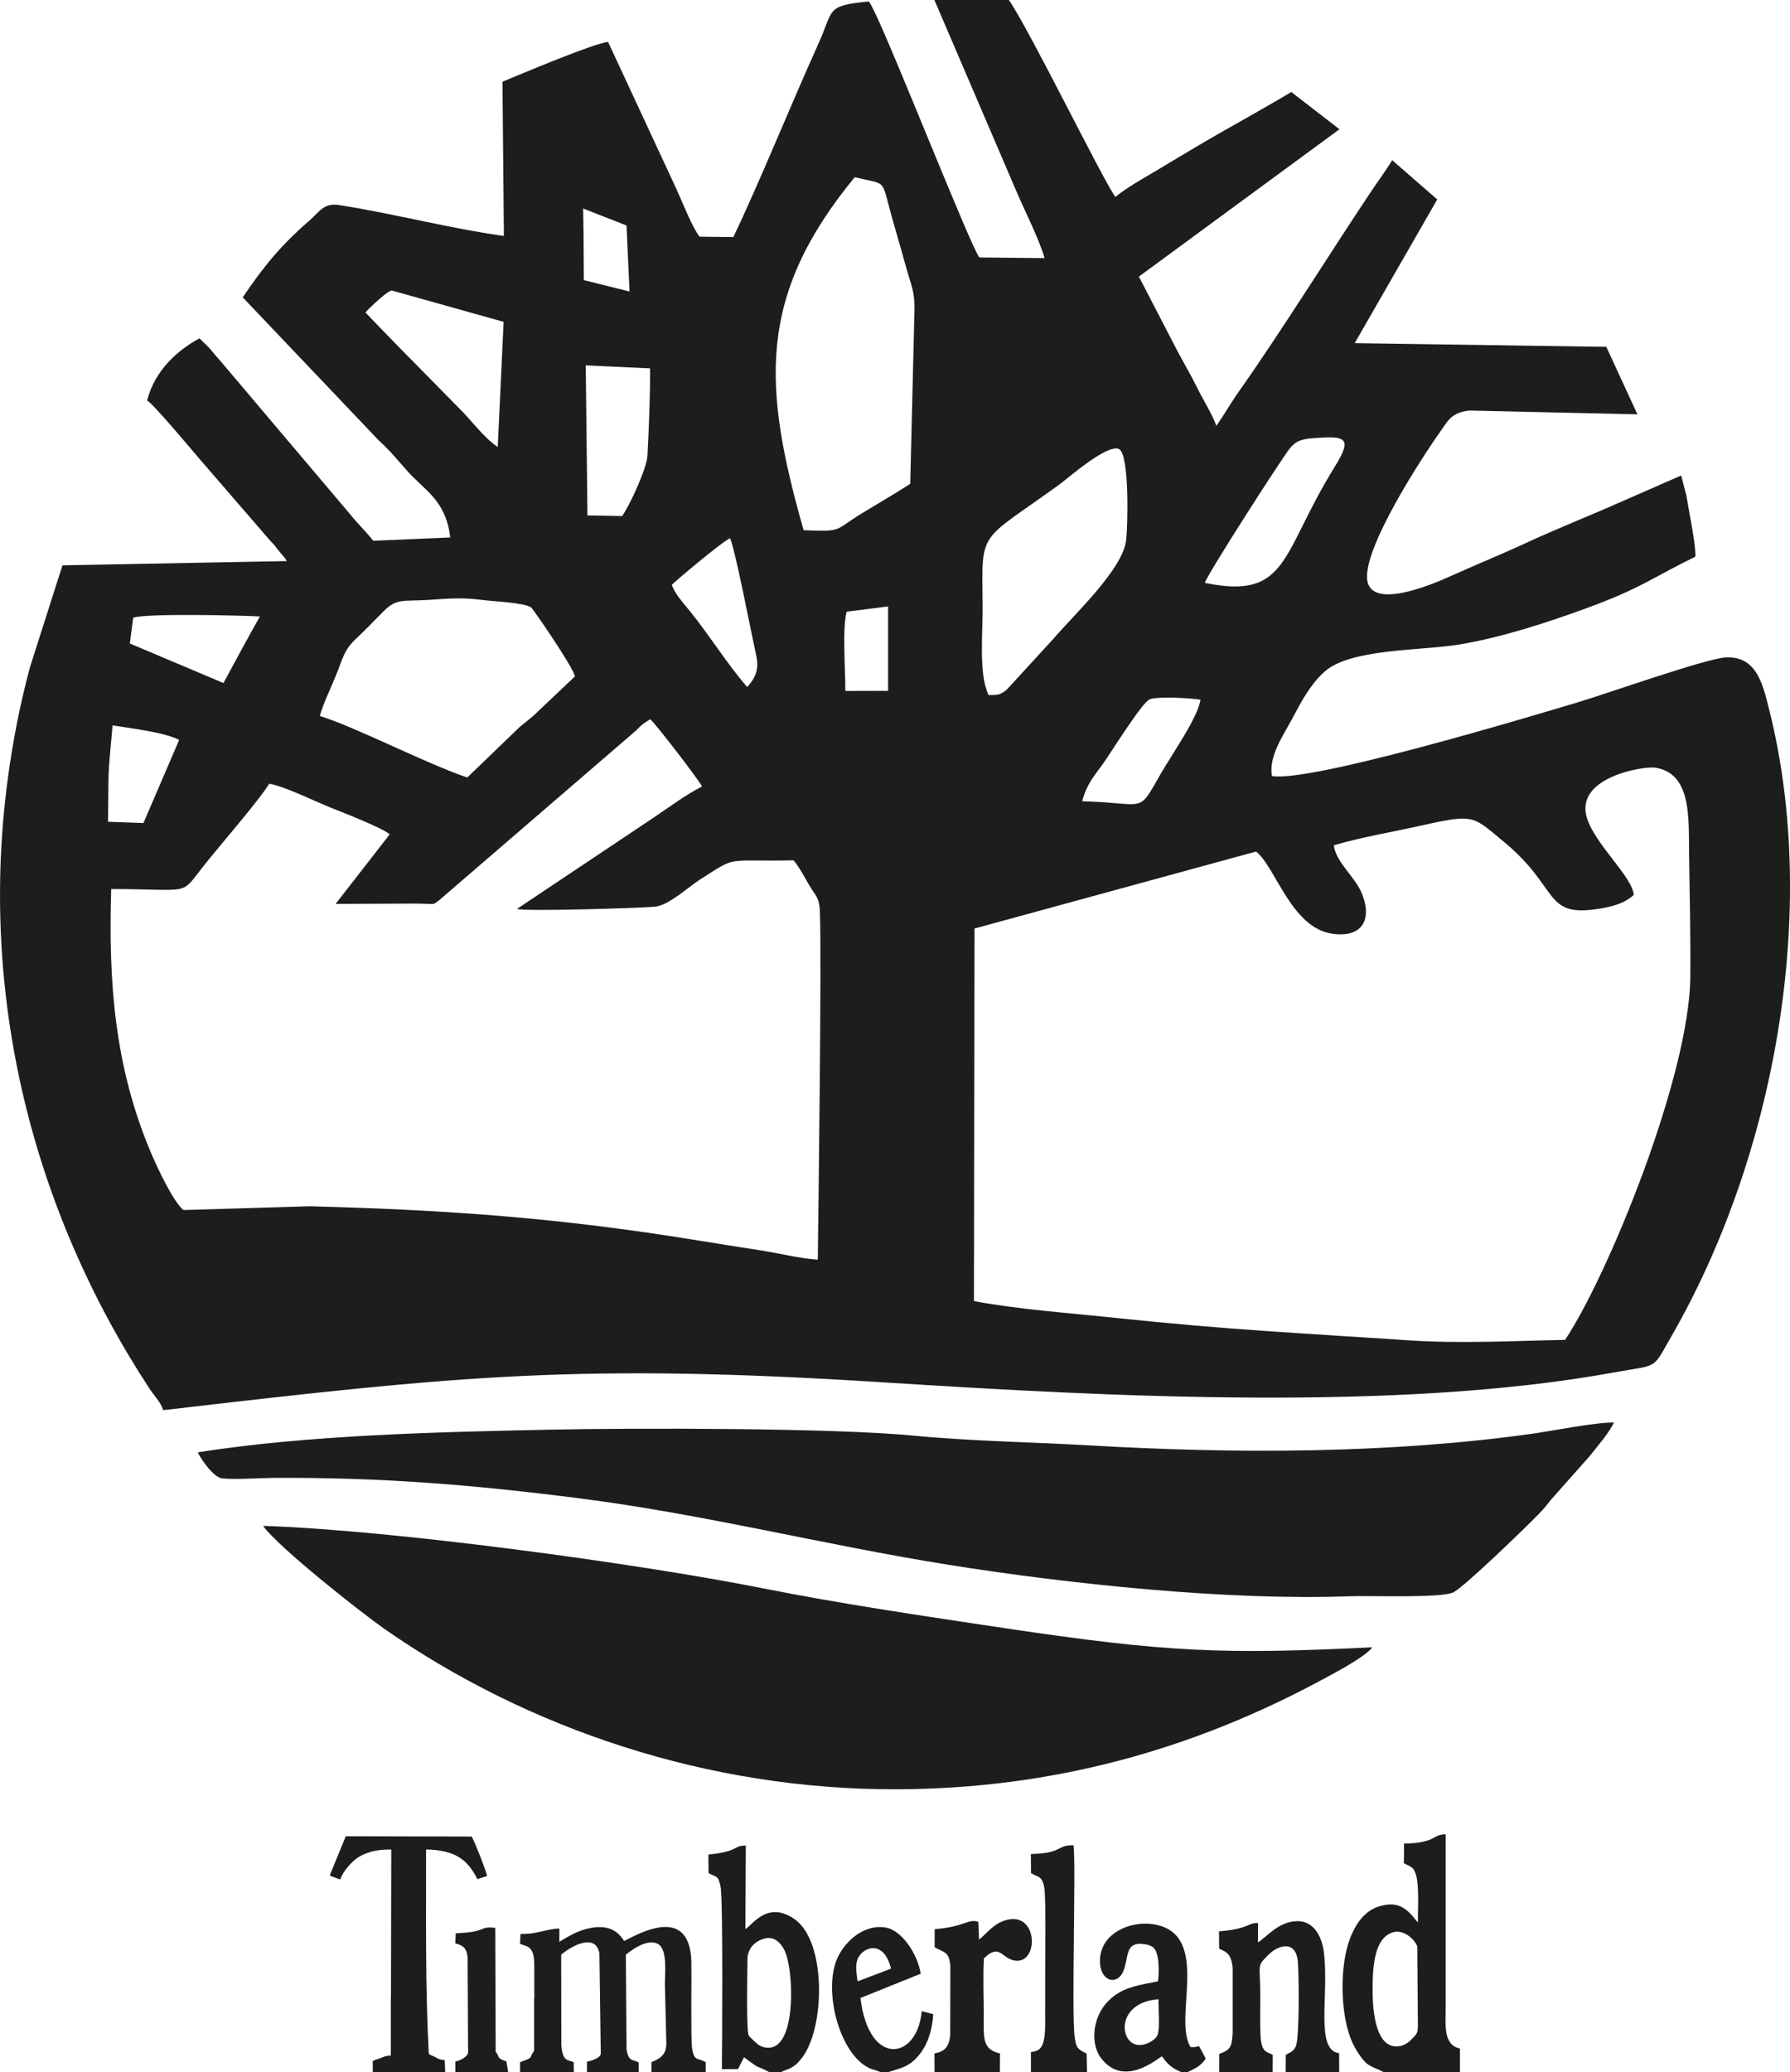
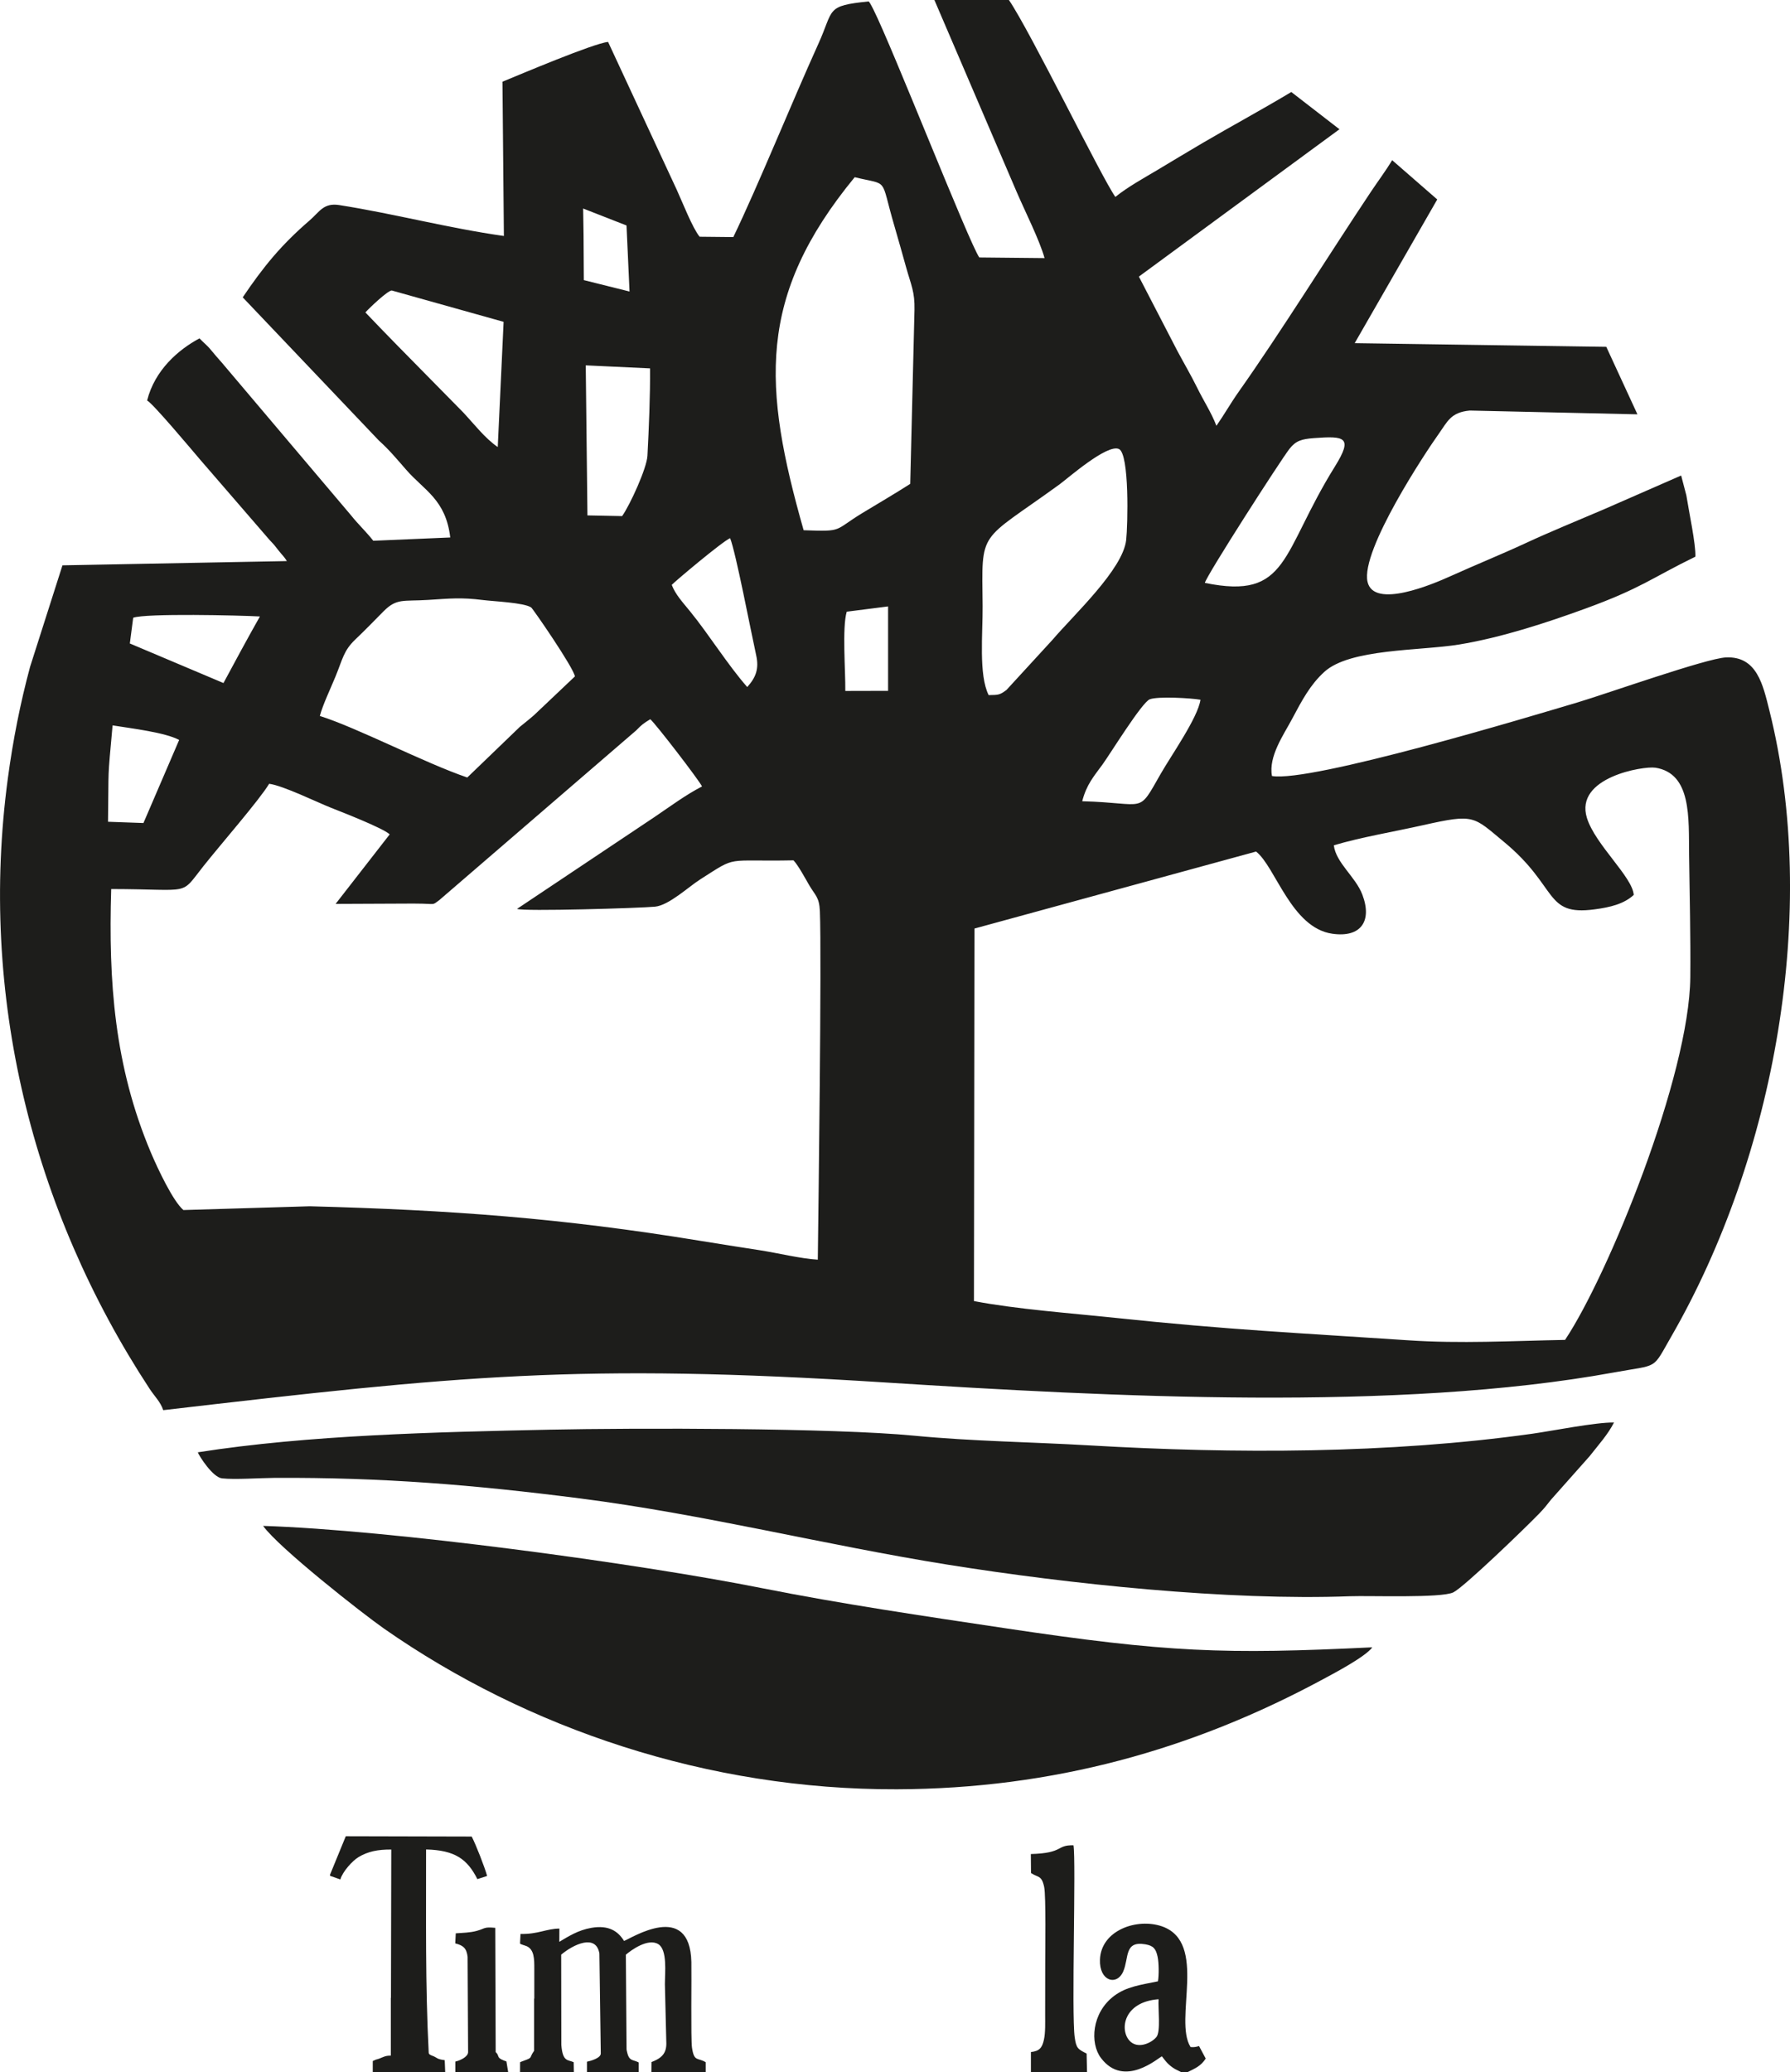
<svg xmlns="http://www.w3.org/2000/svg" id="_Слой_1" data-name="Слой_1" viewBox="0 0 516.73 598">
  <defs>
    <style>
      .cls-1 {
        fill: #1d1d1b;
        fill-rule: evenodd;
      }
    </style>
  </defs>
  <g>
    <path class="cls-1" d="M477.81,221.54c10.56,1.62,9.66,14.48,9.79,25.21.15,11.74.46,23.54.35,35.27-.26,28.44-23.63,85.87-36.15,104.66-15.64.29-29.98,1.14-45.37.11-31.94-2.14-51.67-3-84.5-6.47-12.87-1.36-28.57-2.5-40.77-4.84l.15-107.51,81.29-22.22c5.61,4.37,10.15,22.03,22.02,23.72,8.22,1.18,11.58-3.63,8.65-11.31-1.97-5.15-7.6-9.13-8.23-14.21,7.7-2.31,17.57-3.97,25.85-5.83,14.84-3.33,14.36-2.53,23.28,4.85,15.79,13.05,11.54,21.41,26.11,19.47,4.49-.59,8.49-1.54,11.34-4.17-.33-5.19-11.15-14.53-13.52-22.24-3.62-11.74,16.39-15,19.7-14.48h0ZM119.94,260.77c6.11,0,4.58.66,6.88-1.01l56.82-48.96c1.74-1.79,2.12-2.02,4.08-3.24,1.52,1.27,14.01,17.5,14.94,19.4-4.7,2.42-9.22,5.79-13.68,8.8l-39.73,26.54c1.77.8,35.82-.24,39.84-.64,4.03-.39,9.7-5.76,13.1-7.91,10.94-6.96,6.71-5.06,26.88-5.46,1.36,1.45,3.32,5.08,4.39,6.93,1.84,3.23,3.03,3.52,3.22,7.74.54,13.1-.43,86.86-.6,100.57-4.91-.28-11.52-1.91-16.78-2.73-5.76-.89-11.61-1.8-17.53-2.77-39.5-6.47-71.64-8.84-112.33-9.91l-36.49,1.09c-2.98-2.51-7.39-11.87-9.39-16.58-10.55-25-12.27-49.29-11.46-76.06,23.71.04,19.68,2.13,26.66-6.65,4.96-6.25,16.15-19.08,18.94-23.73,4.13.57,13.72,5.29,17.91,6.95,2.61,1.04,14.89,5.78,16.89,7.65l-15.62,20.07,23.05-.1h0ZM31.18,237.14c.25-17.02-.22-10.72,1.32-27.8,5.55.89,15.13,2.02,19.22,4.2l-10.31,23.98-10.23-.37h0ZM312.41,231.23c1.26-4.84,3.27-7.06,5.83-10.57,2.19-2.99,11.39-17.97,13.67-18.85,2.39-.91,12.06-.34,14.64.13-.76,5.17-8.39,15.99-11.46,21.34-6.82,11.93-3.87,8.44-22.67,7.95h0ZM256.37,175.01v24.36l-12.35.03c.07-5.85-.95-18.23.41-22.87l11.93-1.52h0ZM92.33,206.63c.8-3.13,3.15-8.03,4.55-11.46,2.08-5.1,2.33-7.39,5.65-10.58,2.95-2.81,5.29-5.24,8.15-8.13,3.85-3.88,5.63-2.87,12.9-3.33,6.28-.39,9.43-.77,15.81.03,3.12.4,11.88.74,13.95,2.15.49.33,12.31,17.47,12.62,19.9l-11.78,11.16c-1.56,1.37-2.53,2.09-4.12,3.4l-15.17,14.61c-12.12-4.11-31.88-14.41-42.56-17.76h0ZM38.45,178.28c3.56-1.33,30.84-.7,36.58-.37-3.62,6.39-7.22,13.08-10.52,19.21l-27.03-11.42.97-7.43h0ZM193.92,168.79c.62-.74,14.59-12.53,16.85-13.48,1.67,4.26,5.86,26.24,7.53,33.85.84,3.79-.06,6.32-2.59,9.11-5.57-6.3-11.11-15.24-16.55-21.9-2.1-2.58-4.18-4.8-5.24-7.57h0ZM285.4,200.6c-2.93-5.86-1.67-17.84-1.74-25.71-.24-22.49-1.34-18.02,22.17-35.08,2.38-1.73,13.79-11.79,17.18-10.23,3.07,1.41,2.56,22.08,2.09,26.26-.96,8.51-15.12,21.59-21.25,28.78l-13.29,14.48c-1.97,1.48-2.28,1.45-5.17,1.5h0ZM347.81,168.22c.49-2.14,21.7-35.15,24.41-38.66,1.84-2.37,3.54-2.85,7.02-3.12,9.01-.67,11.42-.34,6.11,8.2-15.66,25.14-13.21,38.56-37.53,33.58h0ZM169.09,105.44l18.56.87c.07,7.84-.34,17.35-.75,25.23-.2,3.61-5.01,14.16-7.31,17.4l-10.01-.2-.49-43.3h0ZM105.49,90.15c1.06-1.19,6.37-6.27,7.59-6.32l32.3,9.05-1.69,36.13c-3.66-2.49-6.8-6.6-9.95-9.97l-18.82-19.12c-3.32-3.41-6.28-6.42-9.45-9.77h0ZM231.99,153.02c-11.77-41.4-13.57-67.43,14.74-101.88,10.09,2.47,7.23-.34,11.43,13.97,1.23,4.19,2.31,8.1,3.45,12.16,1.38,4.92,2.5,6.95,2.38,12.17l-1.23,50.2c-4.6,2.94-9.13,5.58-13.77,8.39-8.46,5.13-5.38,5.42-17.02,4.99h0ZM168.33,60.17l12.53,4.9.87,19.06-13.19-3.29-.08-13.05-.12-7.61h0ZM291.26,0h-21.52l23.8,55.51c2.44,5.65,6.56,13.8,8,18.98l-18.84-.19c-2.94-4.2-25-60.42-30.56-71.54l-.48-.93c-.69-1.23-.28-.61-.88-1.42-12.56,1.28-9.99,2.22-14.52,12.2-7.68,16.94-17.29,40.7-24.57,55.81l-9.72-.1c-2.03-2.44-5-10.05-6.61-13.56l-19.82-42.66c-4.18.39-25.6,9.48-30.49,11.48l.41,44.52c-15.97-2.24-31.72-6.44-47.53-8.92-4.54-.71-5.67,1.95-8.55,4.43-8.19,7.06-13.29,13.29-19.31,22.2l39.31,41.33c2.95,2.63,5.22,5.39,7.88,8.43,5.25,6.02,11.41,8.57,12.72,19.54l-22.22.95c-2.13-2.71-4.39-4.78-6.38-7.29l-37.32-44.09c-1.36-1.56-1.89-2.12-3.12-3.63-1.15-1.43-2.23-2.19-3.35-3.4-6.09,3.25-12.9,9.13-15.12,17.93,1.7.88,12.56,13.85,15.3,17.06l20.13,23.28c1.26,1.31,1.43,1.54,2.51,2.94,1.04,1.33,1.58,1.72,2.41,3.06l-64.79,1.23-9.35,29.3c-2.81,10.43-4.93,21.11-6.41,32.15-8.41,62.47,6.94,124.41,40.91,176.18,1.48,2.25,3.16,3.78,3.94,6.18,85.42-9.95,120.05-13.61,208.33-8,64.81,4.12,148.12,8.49,210.39-2.87,13.24-2.42,10.95-.54,16.69-10.51,29.78-51.75,42.76-122.61,28.25-180.55-1.84-7.34-3.57-15.74-12.57-15.3-5.66.27-34.52,10.51-42.68,12.94-13.92,4.15-77.07,23.18-88.34,21.28-1.06-5.66,3.39-11.92,5.76-16.39,2.98-5.61,5.3-9.96,9.35-13.66,7.39-6.75,27.57-6.05,38.87-7.89,12.28-2.01,25.45-6.35,36.43-10.35,16.31-5.94,19.18-8.86,31.82-15.01.16-3.48-1.86-12.93-2.61-17.7l-1.5-5.72-22.4,9.8c-7.4,3.16-15.45,6.45-22.26,9.61-7.51,3.48-14.33,6.21-22.11,9.72-4.75,2.14-22,9.53-23.77,1.52-2.02-9.09,16.95-37.63,20.55-42.66,2.52-3.54,3.47-6.24,8.97-6.74l48.4,1.09-8.99-19.48-72.63-1.06,23.83-41.47-13.02-11.34c-1.69,2.87-4.18,6.19-6.2,9.23-11.8,17.69-26.23,40.83-38.05,57.54-2.41,3.42-4.32,6.82-6.48,9.89-1.45-3.81-3.67-7.14-5.55-10.98-1.83-3.7-3.69-6.84-5.68-10.55l-11.15-21.53,57.9-42.52-13.9-10.75c-8.56,5.14-17.76,10.11-25.73,14.79-4.1,2.4-8.23,4.92-12.74,7.61-3.96,2.36-8.8,5.02-12.32,7.88-3.93-5.51-24.51-47.7-30.72-56.82h0Z" />
    <path class="cls-1" d="M258.9,516.37c44.95-.14,85.37-11.39,123.21-31.86,2.94-1.58,12.07-6.38,14.04-9.11-42.74,2.08-59.09,1.51-106.2-5.54-23.28-3.49-46.91-6.95-69.86-11.51-36.63-7.28-107.56-16.84-144.14-17.99,4.56,6.36,28.75,25.35,34.92,29.65,41.33,28.85,93.5,46.55,148.03,46.36h0Z" />
    <path class="cls-1" d="M57.1,419.12c.4,1.1,4.31,7.22,6.99,7.52,3.66.41,10.99-.11,15.18-.14,31.15-.16,57.47,2,88.18,5.93,35.95,4.6,70.6,13.44,106.2,19.13,34.8,5.56,80.93,10.43,116.08,9.1,5.66-.21,26.32.59,29.81-1.12,3.04-1.49,20.45-18.27,24.73-22.68,1.57-1.62,2.17-2.41,3.45-4.05l11.13-12.53c2.59-3.31,5.33-6.31,7.07-9.76-5.36-.08-17.74,2.42-23.66,3.25-41.31,5.79-85.92,5.79-127.62,3.36-16.65-.97-34.19-1.2-50.67-2.8-23.4-2.27-80.39-2.26-105.39-1.74-32.66.69-69.58,1.53-101.47,6.53h0Z" />
  </g>
  <g>
-     <path class="cls-1" d="M402.29,557.59c2.96-.8,6.23,2.19,6.84,4.16l.19,23.08c-.03,2.14-.64,2.46-1.92,3.77-.87.9-2.1,1.81-3.82,1.96-6.27.56-7.31-9.6-7.34-15.75-.03-6.57.25-15.66,6.04-17.22h0ZM399.44,598h22v-6.81c-4.91-1.06-4.11-6.88-4.11-12.1v-49.74c-3.03.16-2.76,1.09-5.56,1.9-2.02.59-4.18.77-6.45.77l-.05,5.68,1.74.9c.74.42.82.48,1.25,1.22,1.67,2.85.97,11.1,1.06,15.02-1.58-1.87-3-4.05-5.8-4.94-2.7-.86-6.54.32-8.42,1.76-2.22,1.69-3.46,3.55-4.67,6.08-3.62,7.56-3.55,20.48-1.27,28.31.92,3.18,2.02,5.2,3.62,7.45,2.24,3.17,3.51,2.8,6.68,4.51h0Z" />
    <path class="cls-1" d="M154.18,576.78h.06v-8.76c0-2.59,0-5.42-2.23-6.38-.44-.19-.63-.19-1.07-.37-.89-.34-.31-.05-.82-.38l.14-2.77c5.04.12,7.52-1.53,11.22-1.55l-.02,3.82c2.59-1.53,5.41-3.37,9.25-4.03,4.97-.85,7.66.91,9.44,3.78,2.02-.72,19.04-11.78,19.43,6.1.09,3.9-.18,22.28.18,24.69.63,4.22,1.63,2.77,3.96,4.21v2.86s-15.68,0-15.68,0l.04-2.91c2.08-.81,3.48-1.72,4.03-3.48.21-.69.29-1.5.23-2.49l-.4-16.45c0-1.72.19-4.18.05-6.42-.14-2.29-.62-4.37-1.97-5.19-2.95-1.8-7.82,1.73-9.35,3.05l.2,27.27c0,.28.1.54.15.79.59,2.79,1.75,2.16,3.34,3.03v2.81s-14.92,0-14.92,0v-3.02c.9-.18,4-.99,3.99-2.38l-.4-28.84c-.97-5.77-7.53-2.62-11.03.33l.04,26.05c.4,5,1.89,4.2,3.57,4.99l.05,2.86h-15.54l.02-2.86c.09-.05.2-.09.27-.12.07-.03.19-.08.27-.11.1-.04.43-.17.54-.2,2.73-.99,1.44-.73,2.91-2.79l.05-.07v-15.06h0Z" />
-     <path class="cls-1" d="M221.01,559.38c3.04-.67,5.04,2.19,5.87,4.45,2.06,5.6,2.84,24.02-3.39,26.79-1.66.74-3.53.19-4.63-.57-.31-.21-2.5-2.21-2.73-2.64-.74-1.4-.37-18.93-.36-21.9,0-3.18,2.12-5.43,5.25-6.13h0ZM222.08,598h3.33c2.29-1.15,3.48-.77,6.06-4.07,6.73-8.62,7.17-33.62-2.1-40.08-7.85-5.47-12.18,1.73-14.2,2.86l.13-24.11c-3.9.07-1.77,1.68-10.81,2.61l.05,5.35c2.29,1.28,2.79.52,3.48,3.96.74,3.7.43,48.58.36,52.62l4.66-.02,1.74-3.42c5.63,4.22,2.86,1.88,7.3,4.31h0Z" />
-     <path class="cls-1" d="M351.97,598h15.42l.02-4.99c-1.78-.99-3.37-.53-3.56-6.13-.11-3.38-.03-6.89-.03-10.28,0-10.3-1.2-8.89,2.33-12.45,2.74-2.76,7.83-4.43,8.49,1.79.33,3.17.56,22.21-.59,24.63-.72,1.51-1.34,1.57-2.88,2.44l-.04,4.99h15.46l-.02-5.46c-7.01-.89-2.85-16.79-4.4-29.12-.59-4.71-2.99-9.15-7.84-8.99-5.26.17-8.31,4.25-11.18,6.14l.02-5.58c-3.12-.19-2.25,1.65-11.28,2.38l.06,4.95c1.03.85,3.47.56,3.89,5.63v18.75c-.26,3.86-.46,4.79-3.87,6.06l-.02,5.24h0Z" />
    <path class="cls-1" d="M334.45,576.97c-.17,2.66.65,9.33-.6,10.87-1.46,1.8-5.5,3.66-7.83,1.04-2.85-3.2-1.65-11.16,8.43-11.92h0ZM340.97,598h1.85c2.07-1.05,3.8-1.67,5.24-3.92l-1.93-3.61c-.71.21-1.37.41-2.44.29-4.99-7.89,5.12-30.2-8.28-34.84-7.12-2.46-17.56,1.07-17.88,9.61-.23,6.26,4.88,7.66,6.72,3.41,1.71-3.96.23-8.88,6.38-7.83,2.36.4,3.04,1.33,3.53,3.53.39,1.74.42,5.41.11,7.15-5.18,1.05-9.12,1.57-12.63,4.19-6.56,4.92-7.01,13.7-3.84,17.91,6.73,8.95,16.7-.16,17.62-.45,1.08,1.42,1.85,2.51,3.79,3.67l1.78.89h0Z" />
-     <path class="cls-1" d="M269.77,598h18.88l.02-5.39c-5.23-1.26-4.69-4.37-4.68-11.38,0-5.16-.27-10.98.05-16.06,4.6-4.55,5.07.14,9.04.65,7.04.9,6.59-14.83-3.12-11.56-3.37,1.14-5.17,3.79-7.33,5.49l-.2-5.11c-2.85-1.06-4.05,1.48-12.62,2.09v5.23c2.95,1.63,4.16,1.28,4.53,5.39l-.03,19.9c-.34,3.31-1.41,4.81-4.55,5.33l.02,5.43h0Z" />
    <path class="cls-1" d="M297.61,598h16.19l-.12-5.35c-2.5-1.3-2.99-1.48-3.44-4.71-.96-6.75.43-50.87-.35-55.4-5.07-.14-2.68,2.26-12.31,2.52l.05,5.48c2.02,1.36,3.07.55,3.8,4.04.54,2.62.3,18.71.3,22.02,0,4.99-.02,9.99-.02,14.99,0,2.12.1,4.95-.34,6.99-.54,2.48-1.31,3.31-3.77,3.63v5.79h.01Z" />
-     <path class="cls-1" d="M247.57,571.79c-.22-1.99-.74-4.07-.11-6.11,1.13-3.67,7.65-6.37,9.75,2.46l-9.64,3.65h0ZM254.23,598h2.26c2.58-1.07,5.88-1,9.24-5.48,2.15-2.87,3.4-6.72,3.67-11.26l-3.32-.83c-1.28,14.14-15.3,16.25-17.69-3.83l17.4-7c-.89-5.62-5.42-12.65-10.29-13.36-6.74-.99-12.27,4.84-14.05,9.53-3.54,9.28.72,25.57,8.38,30.45,1.87,1.19,2.76,1.01,4.39,1.8h0Z" />
    <path class="cls-1" d="M95.29,540.94v.41l2.96,1.04c.64-2.26,3.52-5.42,5.25-6.45,2.71-1.62,5.52-2.2,9.45-2.18l-.09,42.82h-.04v16.65c-.24,0-.49,0-.75.03-1.49.16-1.91.75-3.56,1.13l-.9.4v3.21h20.91l-.14-3.45c-2.43-.31-2.12-.73-3.45-1.23-.49-.19-1.15-.4-1.17-.92-1.01-19.74-.73-38.77-.76-58.66,8.32.2,11.9,2.78,14.81,8.56l2.81-.92c-.72-2.6-3.22-8.99-4.45-11.37l-36.35-.09-4.52,11.03h0Z" />
    <path class="cls-1" d="M131.44,598h15.26l-.51-3.09c-.29-.12-.5-.18-.79-.29-2.22-.87-1.07-1.28-2.31-2.41l-.12-35.86c-3.41-.29-2.71.14-5.3.87-1.91.54-4.03.57-6.1.72l-.15,2.9c2.33.59,3.29,1.43,3.57,3.91l.14,27.47c0,1.4-2.44,2.47-3.68,2.73v3.06h-.01Z" />
  </g>
</svg>